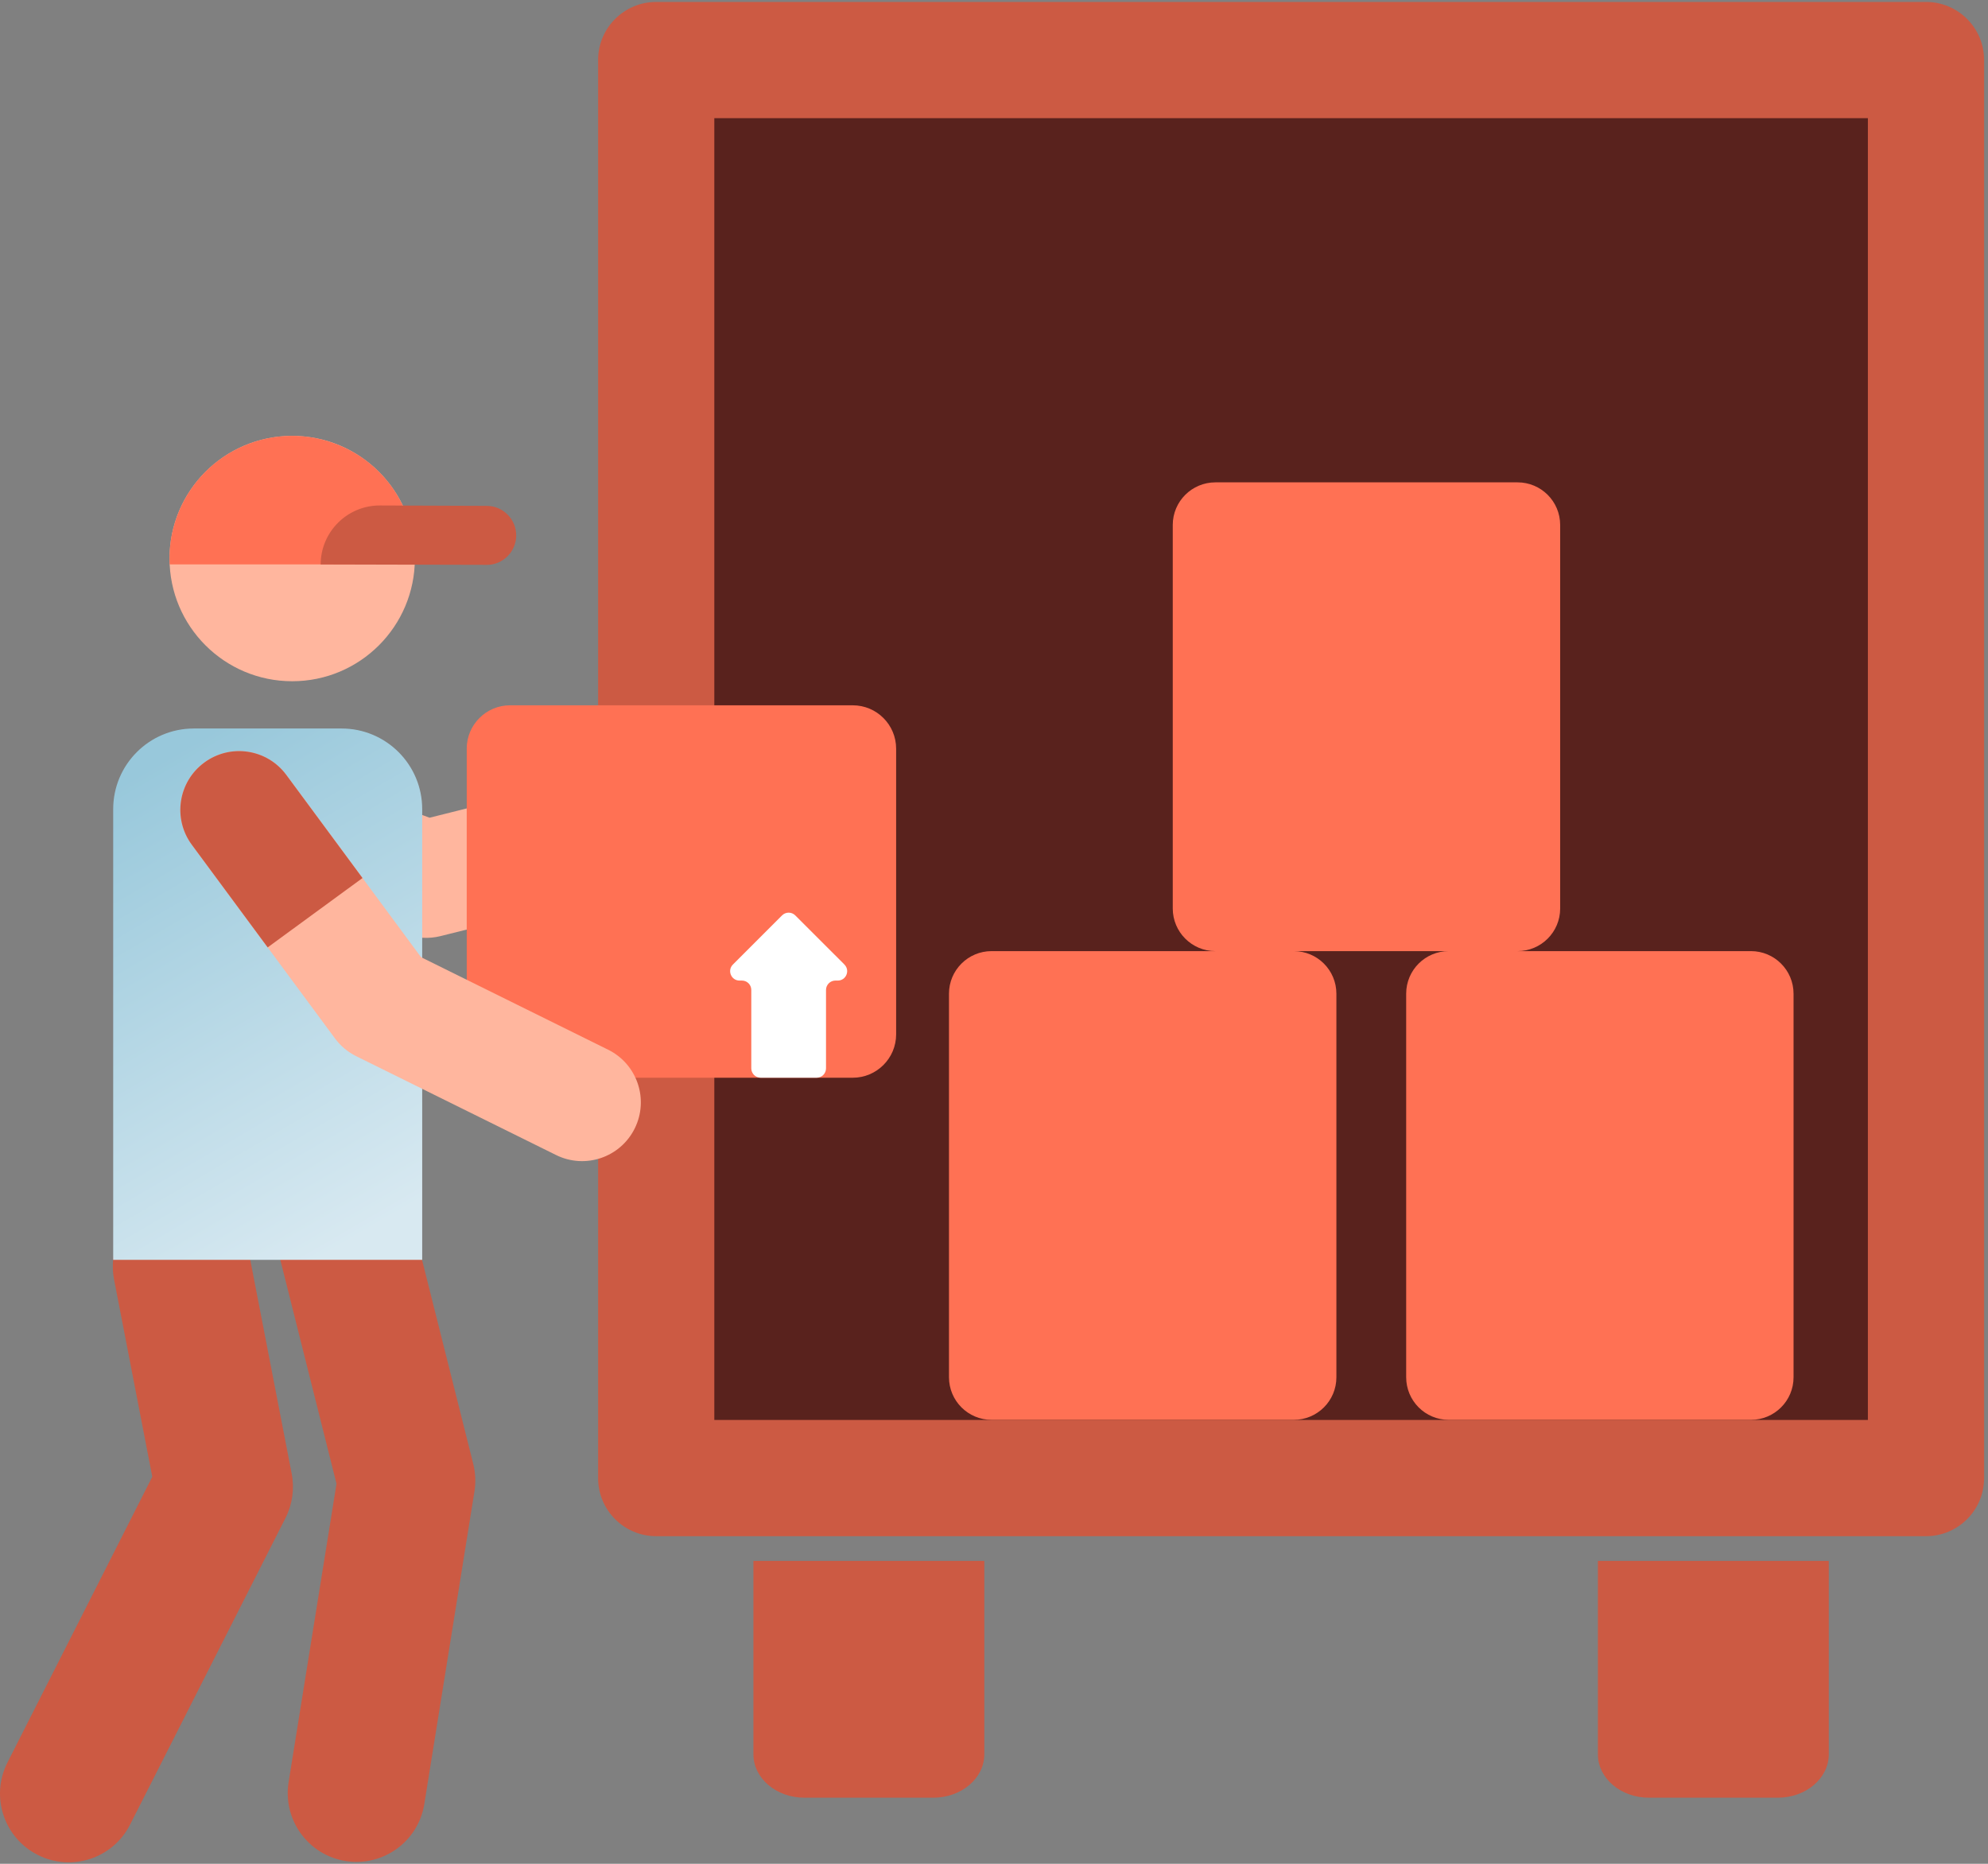
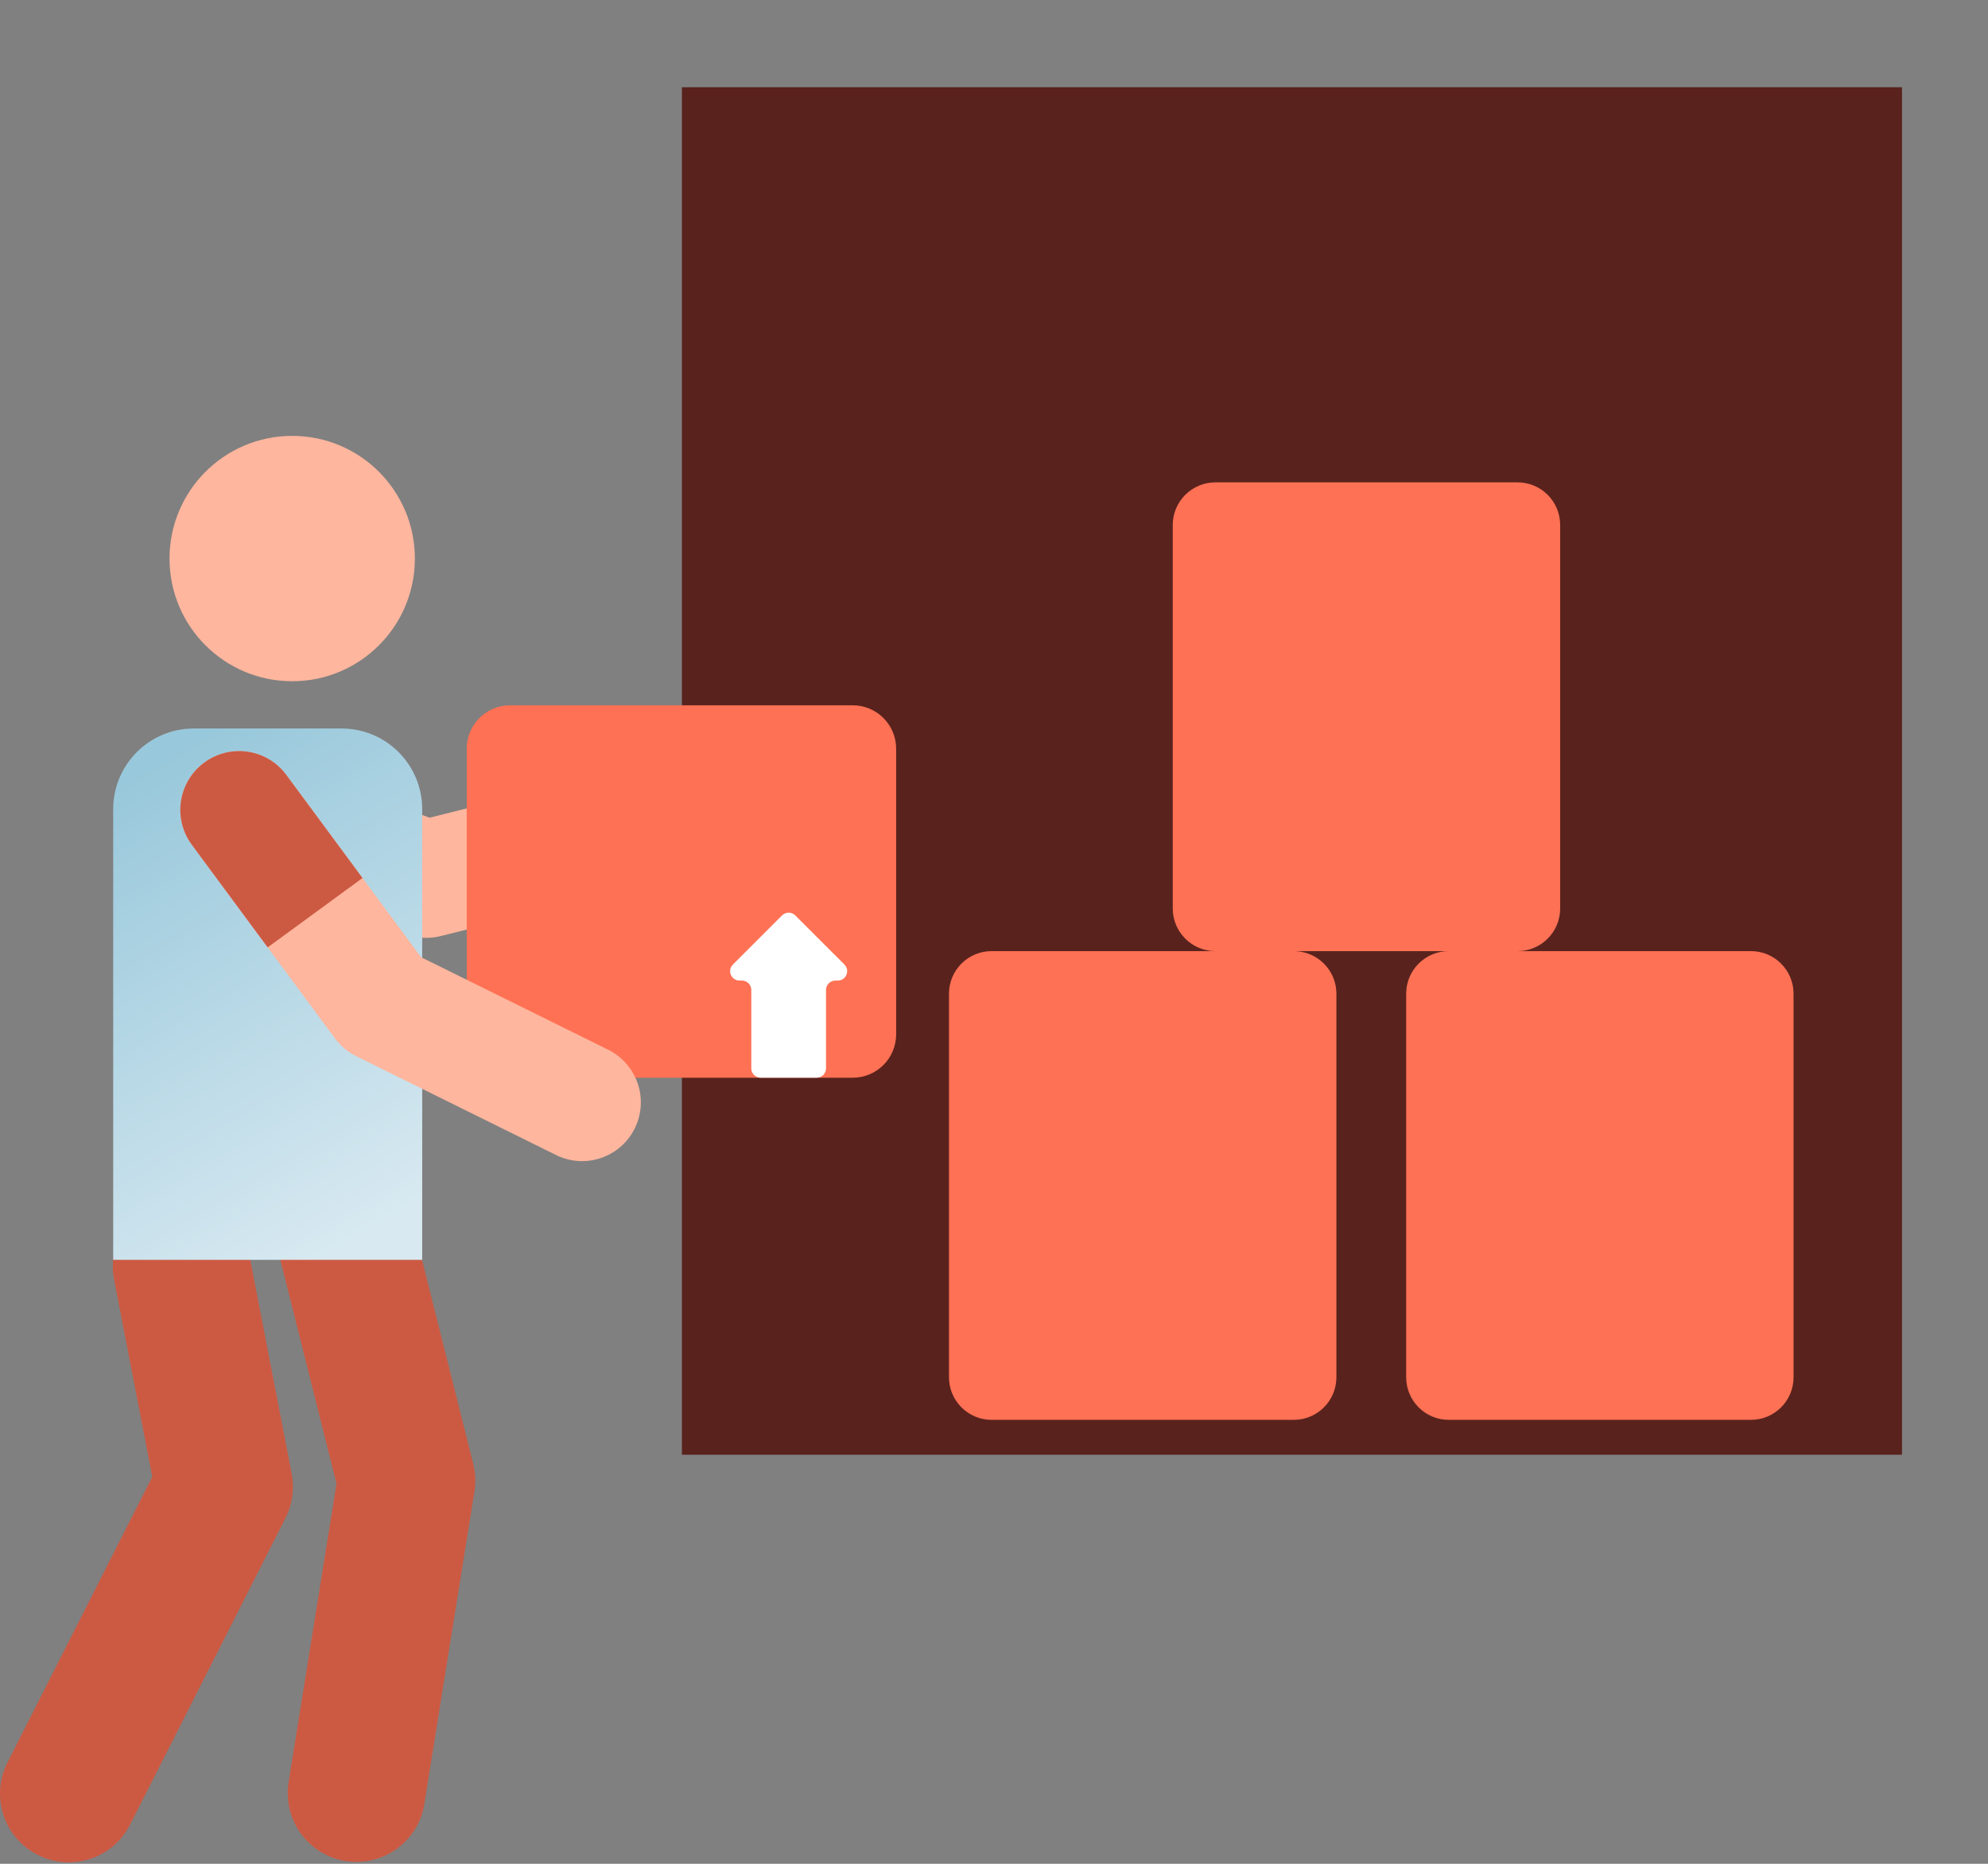
<svg xmlns="http://www.w3.org/2000/svg" width="48" height="45" viewBox="0 0 48 45">
  <rect x="0" y="0" width="48" height="45" fill="#808080" stroke="none" />
  <defs>
    <linearGradient id="gkn2j2k2ya" x1="33.09%" x2="66.91%" y1="0%" y2="100%">
      <stop offset="0%" stop-color="#98C8DB" />
      <stop offset="100%" stop-color="#D8E9F1" />
    </linearGradient>
  </defs>
  <g fill="none" fill-rule="evenodd">
    <g fill-rule="nonzero">
      <g>
        <g>
          <g>
            <path fill="#59221D" d="M16.465 2.106L45.923 2.106 45.923 35.123 16.465 35.123z" transform="translate(-726 -2445) translate(0 2032) translate(105 80) translate(621 333)" />
-             <path fill="#CC5A43" d="M22.534 43.404h-3.112c-.68 0-1.231-.469-1.231-1.048v-4.669h5.575v4.67c0 .578-.552 1.047-1.232 1.047zM42.925 43.404h-3.112c-.68 0-1.232-.469-1.232-1.048v-4.669h5.575v4.67c0 .578-.551 1.047-1.231 1.047zM46.503 37.09h-30.66c-.774 0-1.402-.628-1.402-1.403V1.45c0-.775.628-1.403 1.403-1.403h30.66c.774 0 1.402.628 1.402 1.403v34.237c0 .775-.628 1.403-1.403 1.403zm-29.256-2.806H45.1V2.853H17.247v31.431z" transform="translate(-726 -2445) translate(0 2032) translate(105 80) translate(621 333)" />
            <path fill="#FF7154" d="M42.275 34.281H34.98c-.568 0-1.028-.46-1.028-1.029v-9.26c0-.568.46-1.028 1.028-1.028h7.296c.568 0 1.029.46 1.029 1.029v9.26c0 .568-.46 1.028-1.029 1.028zM31.238 34.281h-7.296c-.568 0-1.029-.46-1.029-1.029v-9.26c0-.568.461-1.028 1.03-1.028h7.295c.568 0 1.029.46 1.029 1.029v9.26c0 .568-.46 1.028-1.03 1.028zM36.641 22.964h-7.296c-.568 0-1.029-.461-1.029-1.03v-9.259c0-.568.461-1.029 1.03-1.029h7.295c.568 0 1.029.46 1.029 1.029v9.26c0 .568-.46 1.029-1.029 1.029z" transform="translate(-726 -2445) translate(0 2032) translate(105 80) translate(621 333)" />
            <path fill="#CC5A43" d="M8.344 44.933c-.905-.145-1.52-.997-1.376-1.902l1.157-7.207-1.616-6.441c-.223-.889.317-1.79 1.206-2.013.888-.223 1.79.317 2.013 1.206l1.699 6.77c.054.219.064.446.028.667l-1.21 7.544c-.145.905-.996 1.52-1.901 1.376z" transform="translate(-726 -2445) translate(0 2032) translate(105 80) translate(621 333)" />
            <path fill="#CC5A43" d="M.91 44.785c-.818-.415-1.145-1.413-.73-2.23l3.497-6.9-.922-4.757c-.175-.9.413-1.77 1.313-1.945.9-.175 1.77.414 1.945 1.313l1.03 5.315c.07.362.018.737-.148 1.066L3.14 44.055c-.416.82-1.415 1.143-2.23.73z" transform="translate(-726 -2445) translate(0 2032) translate(105 80) translate(621 333)" />
            <path fill="#FFB69E" d="M9.798 22.556L5.28 20.883c-.734-.272-1.11-1.088-.837-1.822.272-.735 1.088-1.11 1.822-.838l4.107 1.52 4.798-1.2c.76-.19 1.53.273 1.72 1.033.19.76-.272 1.53-1.032 1.72l-5.224 1.306c-.277.069-.568.053-.836-.046z" transform="translate(-726 -2445) translate(0 2032) translate(105 80) translate(621 333)" />
            <path fill="url(#gkn2j2k2ya)" d="M10.194 30.418H2.733V19.536c0-1.076.872-1.947 1.947-1.947h3.566c1.076 0 1.948.871 1.948 1.947v10.882z" transform="translate(-726 -2445) translate(0 2032) translate(105 80) translate(621 333)" />
            <path fill="#FF7154" d="M20.59 26.021h-8.274c-.578 0-1.047-.469-1.047-1.047v-6.898c0-.578.469-1.047 1.047-1.047h8.273c.579 0 1.048.469 1.048 1.047v6.898c0 .578-.47 1.047-1.048 1.047z" transform="translate(-726 -2445) translate(0 2032) translate(105 80) translate(621 333)" />
            <path fill="#FFF" d="M20.389 23.288l-1.187-1.186c-.088-.089-.231-.089-.32 0l-1.186 1.186c-.143.143-.042.387.16.387h.058c.125 0 .226.101.226.227v1.893c0 .125.102.226.227.226h1.35c.126 0 .227-.101.227-.226v-1.893c0-.126.102-.227.227-.227h.057c.202 0 .303-.244.16-.387z" transform="translate(-726 -2445) translate(0 2032) translate(105 80) translate(621 333)" />
            <path fill="#FFB69E" d="M10.017 13.486c0 1.636-1.326 2.962-2.962 2.962-1.636 0-2.962-1.326-2.962-2.962 0-1.636 1.326-2.962 2.962-2.962 1.636 0 2.962 1.326 2.962 2.962z" transform="translate(-726 -2445) translate(0 2032) translate(105 80) translate(621 333)" />
-             <path fill="#FF7154" d="M10.013 13.627c.022-.439-.054-.89-.241-1.32-.651-1.5-2.395-2.189-3.896-1.538-1.162.504-1.837 1.664-1.78 2.858h5.917z" transform="translate(-726 -2445) translate(0 2032) translate(105 80) translate(621 333)" />
-             <path fill="#CC5A43" d="M11.749 13.638l-4.007-.01c.003-.79.646-1.428 1.435-1.424l2.577.01c.394.002.71.323.71.715-.002.394-.323.711-.715.71z" transform="translate(-726 -2445) translate(0 2032) translate(105 80) translate(621 333)" />
            <path fill="#FFB69E" d="M13.426 27.887L8.599 25.5c-.202-.1-.377-.246-.511-.428l-3.456-4.675c-.465-.63-.332-1.519.298-1.984.63-.466 1.518-.333 1.984.297l3.251 4.4 4.518 2.234c.703.347.99 1.198.643 1.9-.345.7-1.195.992-1.9.643z" transform="translate(-726 -2445) translate(0 2032) translate(105 80) translate(621 333)" />
            <path fill="#CC5A43" d="M8.753 21.2l-1.84-2.49c-.465-.63-1.353-.763-1.983-.297-.63.465-.764 1.353-.298 1.984l1.831 2.477 2.29-1.675z" transform="translate(-726 -2445) translate(0 2032) translate(105 80) translate(621 333)" />
          </g>
        </g>
      </g>
    </g>
  </g>
</svg>